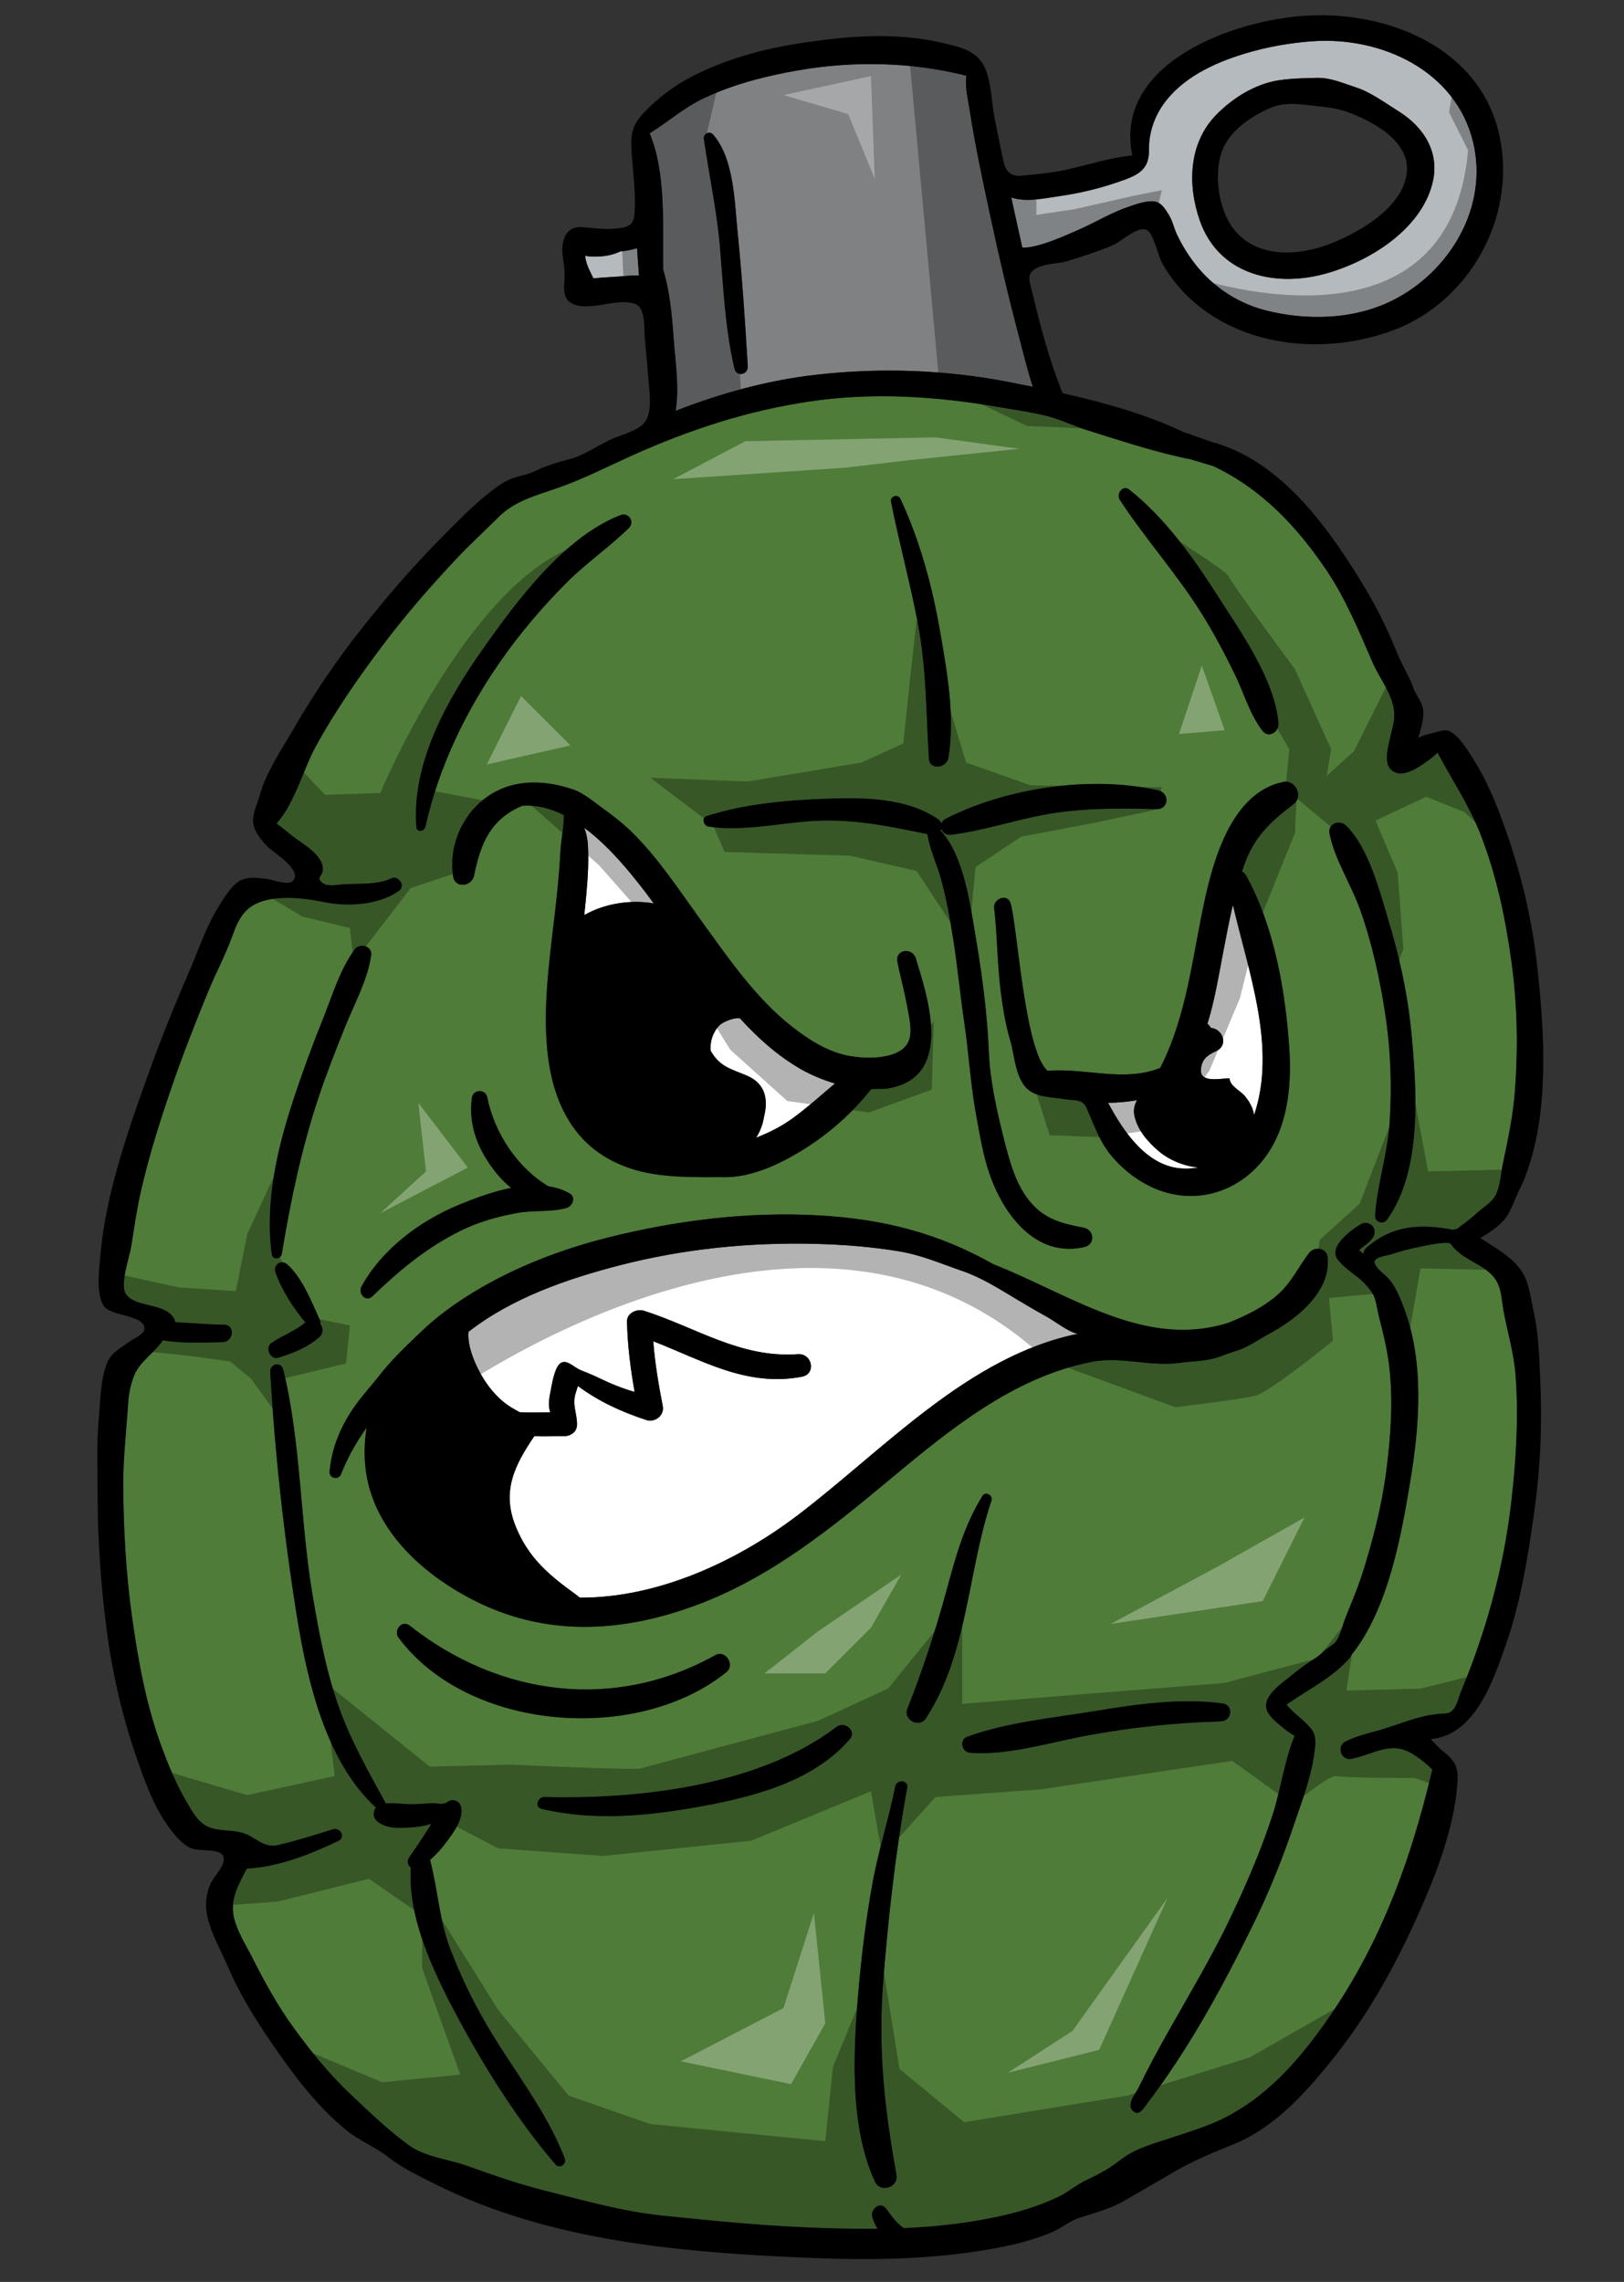
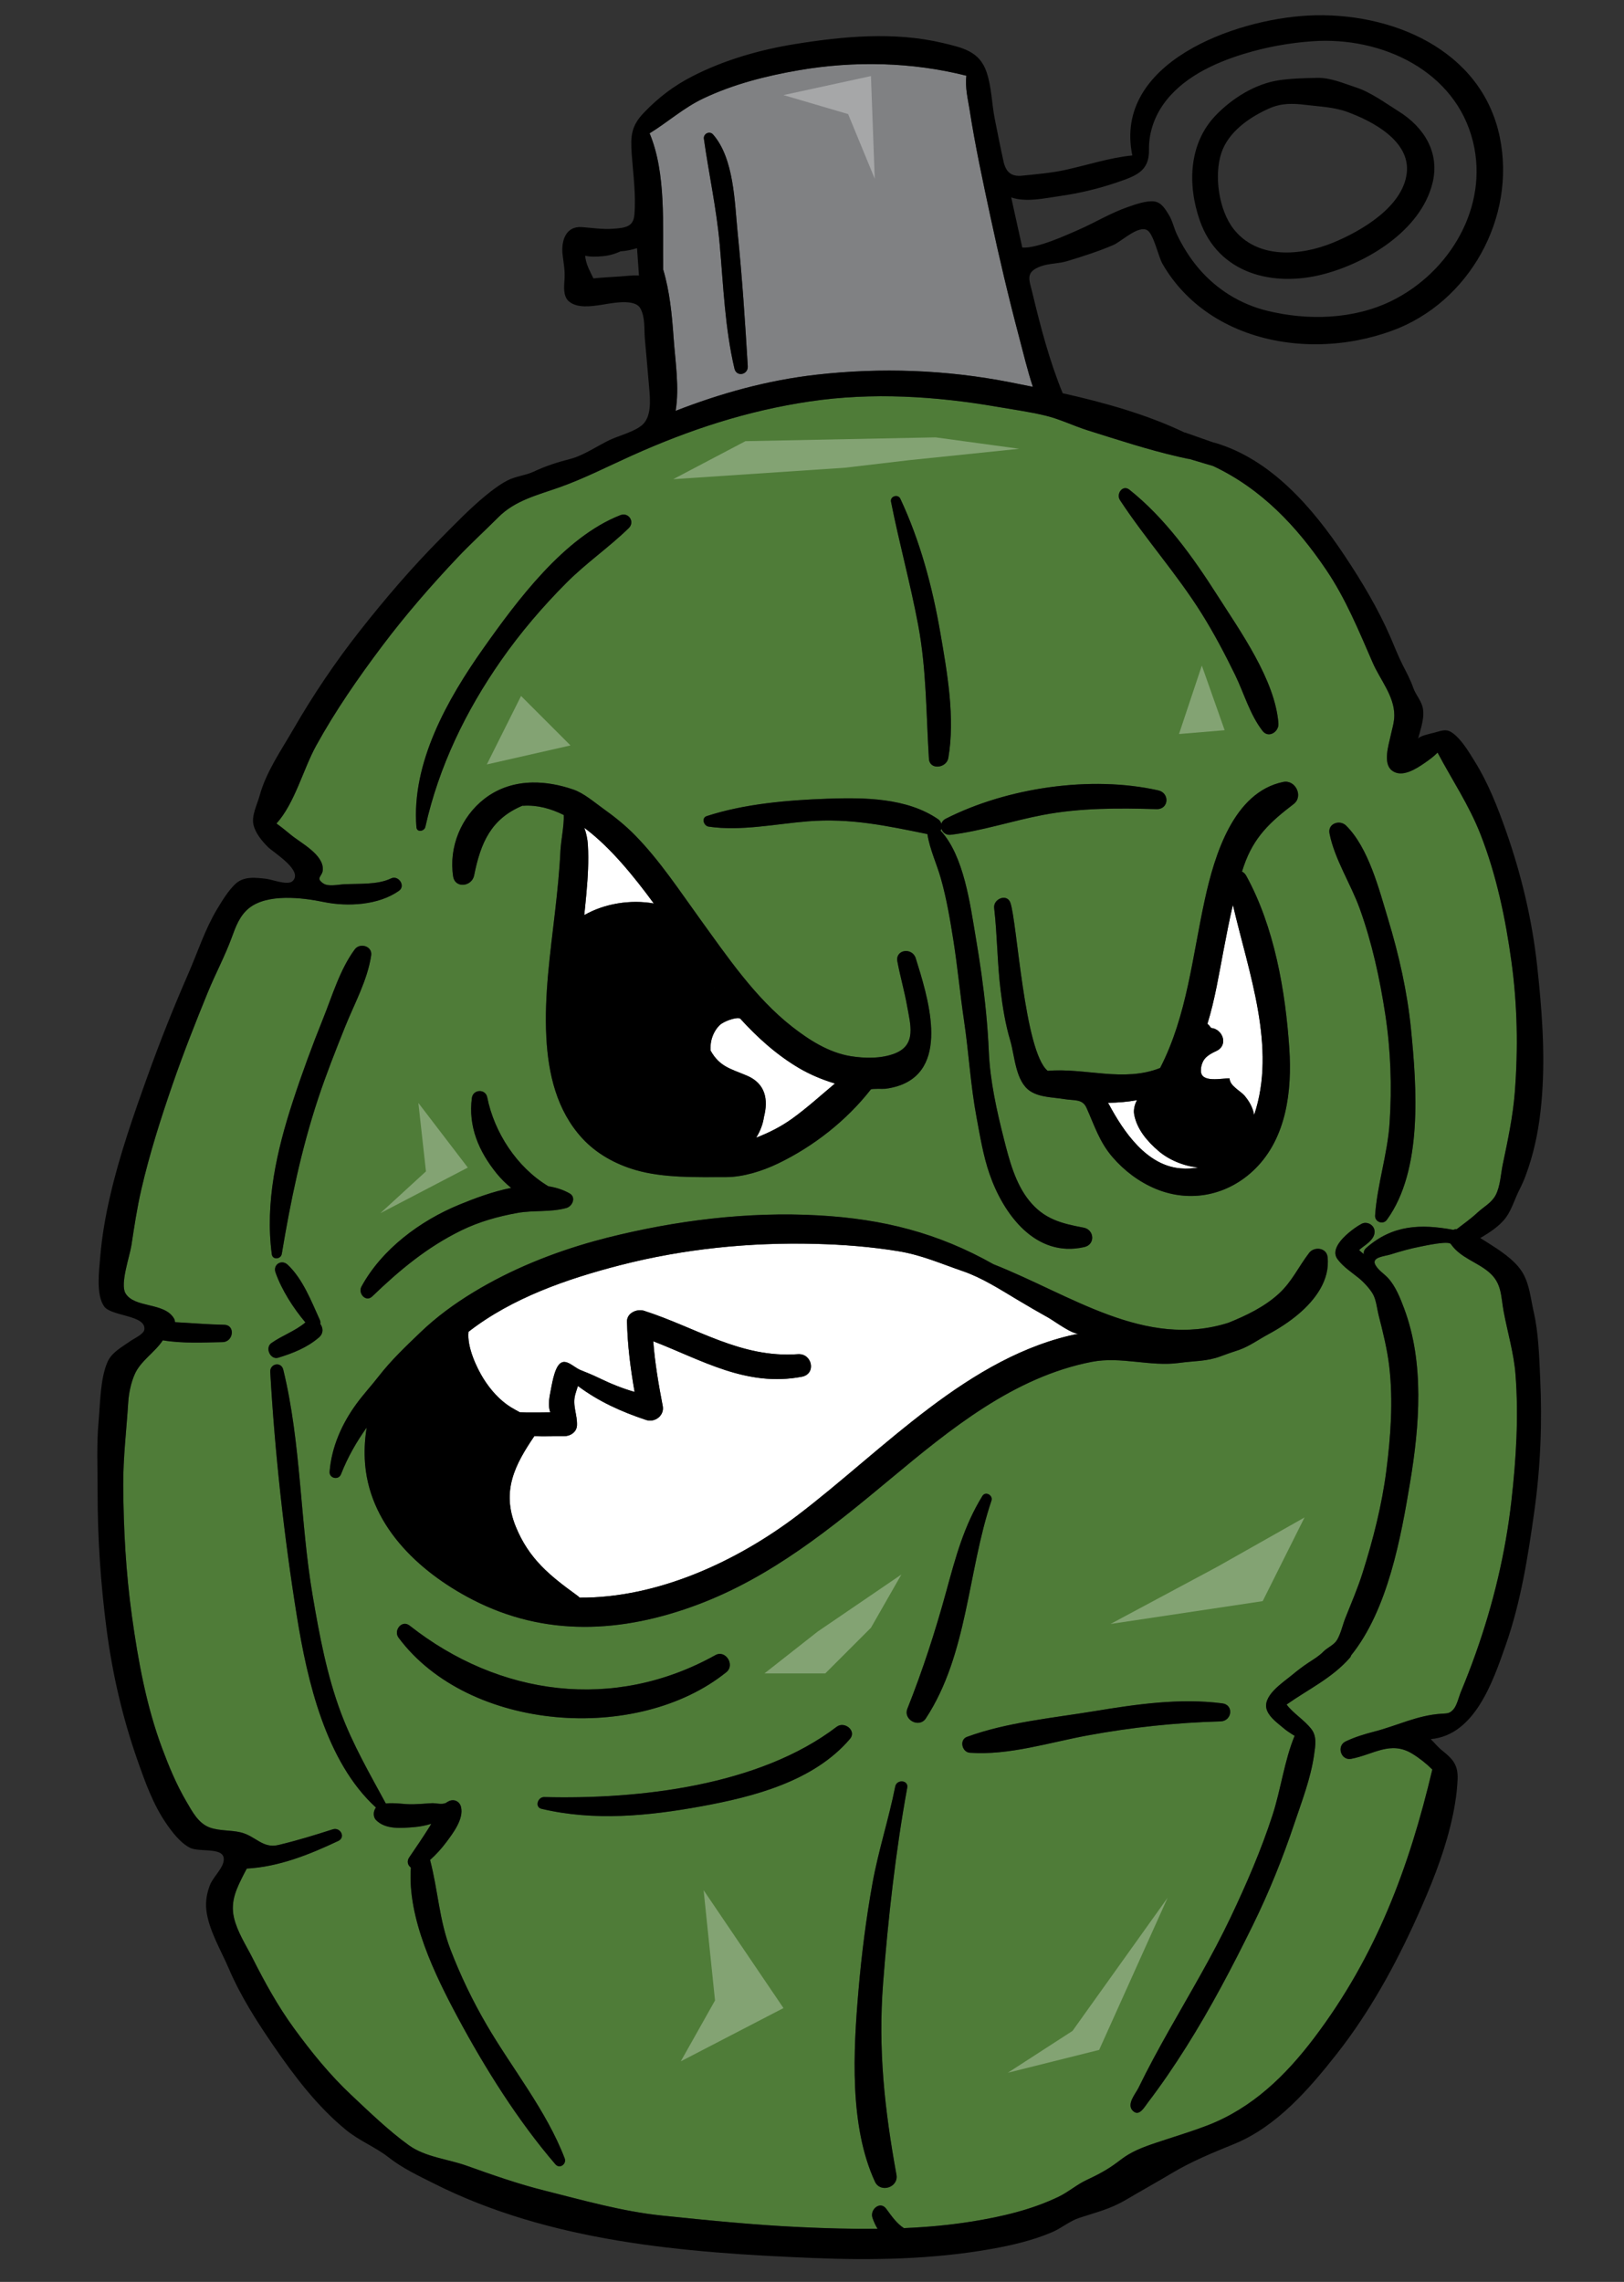
<svg xmlns="http://www.w3.org/2000/svg" version="1.1" id="Layer_1" x="0px" y="0px" width="142.334px" height="200px" viewBox="0 0 142.334 200" style="enable-background:new 0 0 142.334 200;" xml:space="preserve">
  <rect x="0" y="0" width="142.334" height="200" fill="#333333" stroke="none" />
  <path id="color3" style="fill:#808183;" d="M58.127,23.628c0.574,1.931,0.767,3.95,0.91,5.968c0.143,2.035,0.523,4.383,0.177,6.414  c3.969-1.549,8.059-2.683,12.326-3.167c5.677-0.645,11.403-0.438,17.015,0.666c0.649,0.128,1.308,0.259,1.971,0.394  c-0.475-1.437-0.829-2.934-1.204-4.351c-0.924-3.49-1.753-7.006-2.509-10.536c-0.668-3.121-1.345-6.25-1.833-9.405  C84.851,8.787,84.56,7.613,84.7,6.636c-4.771-1.205-9.838-1.313-14.675-0.483c-2.875,0.494-5.736,1.22-8.383,2.475  c-1.727,0.818-3.129,2.089-4.708,3.056C58.409,15.205,58.062,19.771,58.127,23.628z M62.5,11.792  c1.84,2.106,1.884,5.956,2.148,8.579c0.395,3.905,0.657,7.816,0.889,11.731c0.044,0.749-0.988,0.963-1.166,0.206  c-0.841-3.579-0.967-7.239-1.293-10.892c-0.28-3.135-0.948-6.147-1.386-9.245C61.627,11.718,62.191,11.439,62.5,11.792z" />
-   <path id="color2" style="fill:#B5BABE;" d="M89.6,21.702c1.347,0.081,3.995-1.156,4.878-1.538c1.474-0.638,2.853-1.497,4.376-2.02  c0.644-0.222,1.636-0.584,2.322-0.486c0.622,0.089,0.959,0.675,1.28,1.195c0.305,0.497,0.443,1.169,0.698,1.703  c0.504,1.057,1.131,2.058,1.889,2.952c1.558,1.839,3.645,3.144,5.987,3.724c3.56,0.881,7.605,0.779,10.944-0.864  c5.074-2.498,8.524-8.219,7.129-13.939c-1.519-6.229-8.012-9.235-14.05-8.814c-2.033,0.142-4.062,0.506-6.012,1.102  c-2.672,0.815-5.508,2.137-7.137,4.51c-0.783,1.141-1.229,2.522-1.202,3.911c0.037,1.894-1.177,2.291-2.812,2.852  c-1.614,0.552-3.282,0.947-4.97,1.19c-1.35,0.194-2.986,0.572-4.289,0.124c0.14,0.636,0.272,1.275,0.417,1.91  C89.235,20.035,89.418,20.867,89.6,21.702z M106.585,10.075c1.448-1.486,3.441-2.735,5.529-3.043  c1.104-0.162,2.209-0.181,3.318-0.207c1.176-0.029,2.314,0.48,3.414,0.837c1.3,0.422,2.579,1.374,3.735,2.096  c2.243,1.399,3.644,3.643,2.958,6.332c-1.052,4.131-5.715,6.943-9.569,7.948c-4.412,1.151-9.186-0.049-10.815-4.711  C104.062,16.203,104.175,12.549,106.585,10.075z M55.832,21.751c0.062,0.798,0.118,1.595,0.169,2.391  c-0.568-0.023-1.142,0.053-1.707,0.093c-0.743,0.053-1.521,0.083-2.284,0.168c-0.264-0.568-0.583-1.088-0.698-1.767  c-0.012-0.072-0.017-0.147-0.022-0.221c0.498,0.113,1.002,0.086,1.518,0.042c0.586-0.05,1.09-0.2,1.582-0.426  C54.874,21.995,55.356,21.902,55.832,21.751z" />
  <path id="color1" style="fill:#4F7C38;" d="M129.751,73.106c-1.005-2.562-2.495-4.764-3.755-7.146  c-0.326,0.339-0.729,0.63-1.11,0.895c-0.767,0.531-2.021,1.35-2.893,0.674c-0.802-0.622-0.291-2.212-0.12-3.008  c0.125-0.587,0.332-1.22,0.331-1.825c-0.002-1.708-1.239-3.112-1.889-4.605c-1.211-2.779-2.363-5.606-4.068-8.131  c-2.6-3.849-5.696-7.123-9.915-9.114l-2.107-0.628c-0.026-0.004-0.044,0.004-0.072-0.001c-0.283-0.059-0.565-0.12-0.847-0.185  c-2.693-0.617-5.32-1.483-7.954-2.309c-1.257-0.395-2.448-0.991-3.714-1.296c-1.39-0.335-2.809-0.528-4.216-0.772  c-5.427-0.938-10.98-1.284-16.451-0.472c-5.492,0.815-10.52,2.468-15.572,4.736c-2.111,0.948-4.212,2.032-6.396,2.802  c-1.891,0.668-3.853,1.136-5.308,2.595c-1.185,1.188-2.427,2.319-3.581,3.538c-2.337,2.472-4.574,5.049-6.621,7.768  c-2.099,2.79-4.102,5.679-5.788,8.74c-1.125,2.041-1.868,5.04-3.472,6.814c0.436,0.311,0.848,0.648,1.263,0.991  c0.866,0.717,2.884,1.731,2.798,3.074c-0.038,0.592-0.679,0.687,0.042,1.187c0.428,0.297,1.268,0.106,1.747,0.077  c1.295-0.079,2.992,0.067,4.187-0.515c0.65-0.316,1.31,0.65,0.699,1.083c-1.794,1.272-4.532,1.411-6.597,0.981  c-1.878-0.39-4.962-0.76-6.571,0.559c-0.79,0.647-1.14,1.596-1.479,2.527c-0.601,1.649-1.439,3.198-2.103,4.822  c-1.088,2.66-2.144,5.337-3.084,8.054c-1.049,3.033-2.024,6.103-2.748,9.232c-0.375,1.621-0.62,3.267-0.871,4.911  c-0.147,0.963-1.006,3.366-0.518,4.189c0.784,1.321,3.4,0.768,4.247,2.2c0.065,0.109,0.088,0.221,0.095,0.333  c1.439,0.076,2.885,0.201,4.313,0.229c0.995,0.019,0.821,1.501-0.144,1.519c-1.682,0.029-3.521,0.132-5.238-0.16  c-0.692,1.06-1.934,1.79-2.456,2.961c-0.33,0.737-0.526,1.669-0.576,2.468c-0.152,2.433-0.453,4.871-0.438,7.314  c0.024,3.815,0.235,7.64,0.76,11.421c0.544,3.912,1.262,7.881,2.65,11.593c0.599,1.604,1.26,3.198,2.129,4.674  c0.509,0.864,1.042,1.932,2.092,2.29c0.863,0.292,1.787,0.197,2.664,0.408c1.308,0.314,1.916,1.436,3.301,1.107  c1.602-0.379,3.199-0.87,4.766-1.373c0.669-0.214,1.159,0.697,0.483,1.018c-2.526,1.192-5.193,2.265-8.014,2.422  c-0.076,0.141-0.152,0.279-0.221,0.413c-0.651,1.277-1.246,2.427-0.903,3.893c0.291,1.245,1.051,2.399,1.604,3.493  c1.089,2.158,2.25,4.272,3.678,6.227c1.5,2.056,3.118,4.053,4.977,5.799c1.571,1.477,3.314,3.162,5.055,4.416  c1.469,1.059,3.42,1.208,5.086,1.804c2.251,0.805,4.511,1.599,6.831,2.18c3.356,0.841,6.798,1.824,10.232,2.182  c4.06,0.42,8.123,0.831,12.201,1.019c2.236,0.104,4.49,0.171,6.742,0.146c-0.183-0.305-0.336-0.632-0.45-0.977  c-0.234-0.715,0.678-1.502,1.209-0.779c0.489,0.666,0.917,1.287,1.551,1.697c2.011-0.087,4.015-0.265,5.998-0.586  c2.593-0.421,5.208-1.026,7.584-2.178c0.841-0.408,1.567-1.049,2.397-1.438c0.963-0.452,1.846-0.906,2.7-1.553  c0.301-0.229,0.657-0.498,1.011-0.707c0.953-0.569,2.166-0.939,3.218-1.286c1.239-0.41,2.489-0.79,3.707-1.261  c3.921-1.519,6.838-4.356,9.352-7.68c5.416-7.16,8.312-14.916,10.344-23.506c-0.524-0.522-1.145-1.015-1.768-1.393  c-1.905-1.156-3.375,0.082-5.342,0.455c-0.904,0.173-1.31-1.136-0.487-1.525c0.813-0.387,1.657-0.643,2.527-0.866  c1.997-0.517,3.752-1.423,5.84-1.559c0.548-0.037,0.729,0.003,1.073-0.376c0.315-0.347,0.483-1.118,0.664-1.553  c0.455-1.092,0.882-2.194,1.278-3.31c1.548-4.342,2.632-8.847,3.148-13.429c0.413-3.655,0.643-7.382,0.359-11.059  c-0.145-1.87-0.691-3.676-1.037-5.513c-0.256-1.363-0.148-2.478-1.271-3.446c-1.071-0.924-2.511-1.263-3.361-2.483  c-0.218-0.313-2.321,0.159-2.671,0.225c-0.89,0.172-1.763,0.421-2.627,0.692c-0.508,0.159-1.687,0.227-1.318,0.906  c0.247,0.459,0.739,0.762,1.089,1.132c0.679,0.72,1.101,1.799,1.443,2.717c1.777,4.775,1.336,10.253,0.52,15.179  c-0.807,4.852-1.944,11.185-5.174,15.201c-0.019,0.071-0.049,0.141-0.102,0.202c-1.579,1.804-3.645,2.759-5.555,4.107  c0.583,0.78,1.536,1.332,2.168,2.146c0.496,0.637,0.366,1.419,0.232,2.328c-0.301,2.039-1.054,3.979-1.708,5.923  c-1.027,3.066-2.234,6.062-3.661,8.964c-1.785,3.629-3.665,7.219-5.823,10.643c-1.05,1.667-2.161,3.305-3.357,4.871  c-0.334,0.439-0.774,1.274-1.326,0.733c-0.586-0.572,0.246-1.504,0.489-2.003c0.836-1.719,1.75-3.396,2.687-5.06  c1.844-3.274,3.785-6.501,5.397-9.899c1.383-2.914,2.674-5.889,3.671-8.962c0.725-2.229,1.038-4.771,1.938-6.952  c-0.042-0.02-0.086-0.034-0.128-0.064c-0.279-0.181-0.573-0.365-0.824-0.58c-0.516-0.439-1.196-0.912-1.462-1.548  c-0.522-1.258,1.377-2.457,2.169-3.116c0.464-0.386,0.943-0.754,1.448-1.089c0.492-0.324,0.914-0.568,1.32-0.977  c0.372-0.376,0.928-0.567,1.203-1.038c0.325-0.554,0.478-1.296,0.716-1.898c0.521-1.313,1.085-2.612,1.51-3.96  c0.928-2.933,1.692-5.92,2.085-8.977c0.382-2.998,0.606-6.08,0.257-9.095c-0.177-1.52-0.548-3.005-0.927-4.486  c-0.152-0.601-0.213-1.376-0.522-1.903c-0.279-0.478-0.811-1.043-1.222-1.377c-0.668-0.541-1.355-0.972-1.871-1.664  c-0.593-0.801,0.377-1.791,0.961-2.287c0.354-0.299,0.748-0.59,1.158-0.809c0.314-0.168,0.729-0.059,0.954,0.205  c0.248,0.292,0.226,0.662,0.045,0.978c-0.194,0.333-0.531,0.583-0.839,0.81c-0.13,0.098-0.265,0.198-0.384,0.312  c0.135,0.134,0.277,0.237,0.415,0.353c-0.029-0.18,0.023-0.375,0.214-0.543c2.306-2.031,4.78-2.112,7.621-1.587  c0.096-0.04,0.2-0.063,0.309-0.057c0.603-0.469,1.24-0.912,1.797-1.435c0.533-0.502,1.24-0.852,1.609-1.54  c0.413-0.769,0.452-1.869,0.632-2.727c0.438-2.082,0.886-4.17,1.051-6.297c0.298-3.81,0.229-7.649-0.292-11.438  C131.952,80.497,131.155,76.686,129.751,73.106z M113.383,70.472c-2.056,1.572-3.482,2.878-4.363,5.414  c-0.059,0.168-0.111,0.337-0.167,0.505c0.146,0.074,0.274,0.189,0.367,0.356c2.47,4.482,3.447,10.12,3.782,15.167  c0.243,3.678-0.24,7.802-2.995,10.53c-2.345,2.323-5.671,3.025-8.727,1.75c-1.456-0.607-2.748-1.588-3.776-2.779  c-1.153-1.337-1.581-2.766-2.28-4.325c-0.357-0.796-1.085-0.612-1.948-0.758c-0.958-0.162-2.137-0.142-2.978-0.693  c-1.306-0.856-1.356-3.107-1.756-4.444c-0.43-1.44-0.668-2.936-0.849-4.425c-0.291-2.39-0.286-4.802-0.56-7.189  c-0.091-0.798,1.129-1.298,1.423-0.454c0.592,1.688,1.217,13.039,3.268,14.728c3.268-0.285,6.654,1.025,9.856-0.25  c2.373-4.61,2.827-9.827,3.934-14.841c0.826-3.74,2.471-9.334,6.861-10.228C113.535,68.32,114.263,69.798,113.383,70.472z   M98.989,42.923c3.119,2.481,5.562,5.896,7.691,9.235c2.013,3.158,5.076,7.433,5.366,11.25c0.056,0.727-0.863,1.335-1.391,0.654  c-1.12-1.451-1.613-3.281-2.413-4.924c-0.895-1.831-1.846-3.638-2.928-5.367c-2.175-3.477-4.912-6.52-7.155-9.937  C97.804,43.291,98.39,42.446,98.989,42.923z M78.91,43.713c1.731,3.691,2.806,7.707,3.5,11.72c0.606,3.5,1.313,7.456,0.705,11.001  c-0.152,0.892-1.635,1.092-1.7,0.068c-0.249-3.938-0.206-7.774-0.936-11.684c-0.68-3.642-1.669-7.21-2.387-10.843  C77.997,43.491,78.703,43.272,78.91,43.713z M61.939,71.529c3.295-1.078,7.111-1.401,10.563-1.524  c3.212-0.115,6.984-0.092,9.729,1.804c0.142,0.099,0.229,0.24,0.272,0.395c0.052-0.174,0.168-0.334,0.375-0.44  c5.393-2.739,12.746-3.815,18.639-2.49c1.018,0.229,0.935,1.674-0.155,1.643c-3.317-0.097-6.65-0.114-9.926,0.505  c-2.71,0.513-5.373,1.407-8.11,1.743c-0.42,0.051-0.723-0.212-0.822-0.532c-0.014,0.061-0.035,0.118-0.062,0.173  c2.048,2.203,2.592,6.508,3.066,9.281c0.378,2.212,0.698,4.434,0.914,6.667c0.11,1.14,0.193,2.283,0.243,3.428  c0.111,2.563,0.691,5.155,1.322,7.645c0.465,1.836,0.998,3.9,2.216,5.405c1.308,1.617,2.798,1.997,4.769,2.366  c0.944,0.177,1.043,1.476,0.067,1.7c-4.264,0.981-7.094-2.865-8.317-6.416c-0.555-1.612-0.821-3.286-1.135-4.957  c-0.523-2.78-0.676-5.643-1.095-8.465c-0.348-2.338-0.563-4.695-0.932-7.03c-0.289-1.827-0.597-3.671-1.104-5.452  c-0.365-1.286-0.973-2.553-1.174-3.874c-3.568-0.727-6.747-1.419-10.476-1.119c-2.833,0.227-5.872,0.883-8.705,0.463  C61.677,72.384,61.449,71.69,61.939,71.529z M55.672,73.219c2.178,2.227,3.887,4.846,5.707,7.359c2.386,3.293,4.8,6.863,8.033,9.396  c1.499,1.175,3.226,2.281,5.143,2.593c1.229,0.2,2.72,0.229,3.906-0.251c1.884-0.764,1.327-2.535,1.039-4.158  c-0.233-1.308-0.605-2.585-0.849-3.889c-0.199-1.065,1.305-1.257,1.608-0.284c1.003,3.222,3.05,9.493-1.343,11.126  c-0.423,0.158-0.868,0.256-1.315,0.314c-0.175,0.024-1.207-0.032-1.28,0.062c-2.124,2.722-5.027,4.998-8.135,6.49  c-1.368,0.656-3.044,1.191-4.58,1.191c-2.536,0-5.459,0.091-7.91-0.625c-1.764-0.516-3.42-1.425-4.671-2.786  c-2.232-2.428-2.977-5.639-3.143-8.853c-0.19-3.685,0.347-7.352,0.765-11.003c0.204-1.779,0.388-3.559,0.473-5.348  c0.042-0.86,0.331-2.228,0.291-3.122c-1.122-0.562-2.316-0.893-3.544-0.813c-0.024,0.001-0.044-0.007-0.068-0.008  c-2.754,1.15-3.672,3.237-4.245,6.119c-0.193,0.974-1.671,1.178-1.84,0.073c-0.391-2.562,0.705-5.22,2.752-6.8  c1.265-0.976,2.719-1.393,4.206-1.418c1.195-0.02,2.412,0.213,3.57,0.612c0.923,0.317,1.792,1.074,2.582,1.639  C53.843,71.567,54.793,72.32,55.672,73.219z M42.374,56.809c2.946-4.167,7.071-9.735,11.995-11.657  c0.73-0.285,1.298,0.591,0.735,1.139c-1.73,1.684-3.728,3.054-5.438,4.769c-2.101,2.108-4.048,4.383-5.753,6.826  c-3.095,4.437-5.445,9.287-6.632,14.583c-0.088,0.396-0.745,0.518-0.784,0.032C36.05,66.862,39.218,61.273,42.374,56.809z   M40.248,105.586c1.313-0.54,2.92-1.148,4.549-1.471c-0.465-0.381-0.895-0.804-1.271-1.268c-1.559-1.93-2.502-4.107-2.168-6.621  c0.101-0.759,1.193-0.816,1.345-0.054c0.61,3.074,2.597,6.146,5.361,7.801c0.657,0.102,1.286,0.298,1.861,0.625  c0.595,0.339,0.244,1.131-0.283,1.278c-1.397,0.389-2.874,0.175-4.305,0.435c-1.689,0.305-3.343,0.768-4.893,1.524  c-3.002,1.466-5.427,3.487-7.815,5.788c-0.57,0.548-1.272-0.268-0.946-0.863C33.472,109.48,36.828,106.992,40.248,105.586z   M25.67,96.515c0.798-2.442,1.684-4.851,2.644-7.234c0.814-2.024,1.476-4.31,2.779-6.074c0.45-0.608,1.558-0.287,1.437,0.529  c-0.323,2.178-1.468,4.226-2.285,6.26c-0.836,2.083-1.662,4.174-2.368,6.306c-1.474,4.453-2.413,8.977-3.181,13.597  c-0.078,0.47-0.805,0.554-0.875,0.034C23.217,105.396,24.261,100.828,25.67,96.515z M23.783,117.716  c0.957-0.674,2.087-1.051,2.985-1.81c-1.076-1.274-2.078-2.846-2.619-4.375c-0.248-0.698,0.528-1.184,1.062-0.684  c1.328,1.243,2.081,3.212,2.825,4.85c0.054,0.121,0.057,0.234,0.036,0.338c0.25,0.338,0.296,0.826-0.112,1.181  c-1.029,0.894-2.288,1.39-3.575,1.783C23.691,119.209,23.205,118.124,23.783,117.716z M48.677,189.692  c-3.276-3.81-6.162-8.411-8.541-12.842c-2.01-3.743-4.451-8.735-4.124-13.164c-0.259-0.189-0.388-0.539-0.146-0.893  c0.608-0.889,1.222-1.794,1.796-2.71c0.047-0.074,0.092-0.154,0.137-0.234c-0.488,0.145-0.989,0.25-1.497,0.29  c-1.106,0.086-2.51,0.234-3.342-0.616c-0.28-0.284-0.255-0.791-0.01-1.1c-4.398-4.002-6.024-11.14-6.925-16.733  c-1.132-7.032-1.935-14.333-2.34-21.443c-0.042-0.735,0.96-0.941,1.141-0.201c1.57,6.415,1.466,13.284,2.576,19.798  c0.588,3.455,1.239,6.954,2.469,10.248c1.055,2.822,2.519,5.345,3.944,7.977c0.777-0.098,1.63,0.093,2.406,0.067  c0.528-0.018,1.055-0.052,1.581-0.093c0.389-0.03,0.846,0.143,1.204,0c0.018-0.006,0.033-0.004,0.051-0.009  c0.1-0.073,0.207-0.137,0.324-0.187c0.454-0.188,0.912,0.059,1.025,0.53c0.251,1.039-0.691,2.285-1.289,3.082  c-0.442,0.59-0.906,1.097-1.427,1.562c0.002,0.006,0.005,0.01,0.007,0.016c0.688,2.614,0.792,5.24,1.778,7.814  c0.877,2.287,1.937,4.491,3.171,6.608c2.25,3.862,5.241,7.522,6.842,11.707C49.682,189.671,49.053,190.13,48.677,189.692z   M35.9,142.475c7.847,6.181,17.908,7.542,26.798,2.591c0.896-0.5,1.744,0.862,0.964,1.492c-7.77,6.271-22.578,5.23-28.731-3.021  C34.46,142.905,35.222,141.94,35.9,142.475z M74.493,152.412c-3.166,3.706-8.406,5.061-13.039,5.907  c-4.647,0.847-9.369,1.308-13.993,0.217c-0.62-0.146-0.333-1.045,0.235-1.031c8.293,0.211,18.842-0.974,25.63-6.157  C74.011,150.825,75.106,151.693,74.493,152.412z M77.398,173.805c-0.451,5.844,0.132,11.089,1.17,16.803  c0.202,1.11-1.414,1.633-1.888,0.602c-2.258-4.909-1.891-11.485-1.442-16.732c0.27-3.155,0.667-6.307,1.23-9.424  c0.518-2.867,1.427-5.623,1.992-8.47c0.131-0.659,1.177-0.576,1.054,0.1C78.497,162.252,77.835,168.156,77.398,173.805z   M79.526,149.765c1.344-3.379,2.445-6.773,3.406-10.281c0.825-3.012,1.547-5.74,3.17-8.37c0.277-0.446,0.949-0.055,0.791,0.416  c-2.083,6.175-2.073,13.48-5.75,19.082C80.569,151.487,79.139,150.736,79.526,149.765z M106.979,150.873  c-3.945,0.109-7.798,0.519-11.68,1.235c-3.328,0.613-6.897,1.761-10.3,1.513c-0.691-0.051-0.942-1.139-0.246-1.392  c3.475-1.275,7.49-1.648,11.135-2.248c3.696-0.608,7.498-1.169,11.24-0.688C108.165,149.429,107.975,150.844,106.979,150.873z   M113.811,115.169c-0.817,0.692-1.726,1.278-2.669,1.787c-0.818,0.44-1.636,1.033-2.518,1.349c-0.054,0.019-0.106,0.038-0.16,0.054  c-0.501,0.159-0.985,0.333-1.49,0.521c-1.202,0.448-2.338,0.396-3.572,0.568c-2.574,0.363-5.143-0.586-7.705-0.089  c-6.821,1.32-12.404,5.893-17.609,10.226c-5.231,4.355-10.479,8.63-16.941,11.055c-6.607,2.48-13.362,2.862-19.756-0.451  c-4.776-2.473-9.167-6.642-9.42-12.31c-0.042-0.957,0.021-1.875,0.169-2.759c-0.89,1.247-1.663,2.589-2.252,4.093  c-0.214,0.548-1.046,0.361-0.999-0.229c0.175-2.176,1.076-4.197,2.353-5.945c0.607-0.834,1.315-1.595,1.942-2.403  c1.107-1.427,2.375-2.625,3.664-3.862c1.409-1.354,2.998-2.515,4.667-3.525c3.283-1.991,6.898-3.447,10.592-4.474  c0.366-0.103,0.731-0.2,1.099-0.292c6.007-1.513,12.321-2.309,18.52-1.961c5.69,0.318,10.494,1.545,15.347,4.284  c6.827,2.697,13.28,7.44,20.587,5.132c1.565-0.633,3.142-1.387,4.4-2.531c1.178-1.071,1.736-2.367,2.681-3.598  c0.444-0.578,1.524-0.462,1.616,0.359C116.584,112.192,115.274,113.928,113.811,115.169z M121.554,106.908  c-0.339,0.468-1.075,0.189-1.036-0.381c0.188-2.735,1.097-5.376,1.274-8.133c0.206-3.161,0.099-6.335-0.378-9.468  c-0.479-3.143-1.16-6.277-2.237-9.273c-0.783-2.177-2.216-4.356-2.654-6.607c-0.169-0.87,0.899-1.235,1.456-0.683  c1.968,1.943,2.891,5.596,3.676,8.185c0.953,3.147,1.688,6.381,2.012,9.659C124.168,95.265,124.718,102.552,121.554,106.908z" />
  <path id="fill" style="fill:#FFFFFF;" d="M62.273,92.07c-0.01-0.182-0.003-0.384,0.023-0.61c0.07-0.583,0.354-1.198,0.778-1.608  c0.344-0.334,1.371-0.695,1.715-0.605c0.022,0.006,0.042,0.002,0.064,0.005c1.54,1.696,3.247,3.233,5.227,4.391  c0.85,0.497,1.933,0.976,3.1,1.322c-1.243,1.04-2.445,2.139-3.761,3.086c-1.016,0.729-2.069,1.244-3.146,1.663  c0.35-0.558,0.587-1.169,0.681-1.805c0.398-1.553,0.133-2.95-1.503-3.639C64.03,93.67,63.069,93.496,62.273,92.07z M51.525,74.057  c0.083,1.409-0.003,2.814-0.127,4.219c-0.058,0.645-0.123,1.288-0.19,1.931c1.761-1.017,4.064-1.384,6.096-1.021  c-0.895-1.219-1.822-2.413-2.821-3.543c-0.901-1.019-2.014-2.153-3.266-3.086C51.37,73,51.491,73.472,51.525,74.057z   M107.226,83.343c-0.392,2.044-0.749,4.283-1.402,6.388c0.081,0.068,0.156,0.141,0.215,0.221c0.034,0.047,0.067,0.095,0.1,0.144  c1.014,0.077,1.576,1.513,0.446,2.031c-0.516,0.236-1.018,0.526-1.204,1.031c-0.087,0.237-0.13,0.39-0.128,0.692  c0,1.106,1.868,0.634,2.516,0.667c-0.005,0.655,0.946,1.081,1.327,1.538c0.416,0.501,0.712,1.037,0.822,1.665  c1.99-5.902-0.48-12.459-1.863-18.417C107.743,80.641,107.485,81.992,107.226,83.343z M99.403,97.667  c-0.07-0.39,0.039-0.874,0.25-1.242c-0.829,0.15-1.687,0.223-2.554,0.231c0.035,0.044,0.068,0.09,0.096,0.142  c1.288,2.395,3.299,5.371,6.294,5.607c0.521,0.041,1.034,0.012,1.531-0.079c-1.259-0.113-2.578-0.67-3.483-1.447  C100.557,100.037,99.638,98.976,99.403,97.667z M91.858,115.476c0.503,0.278,2.155,1.518,2.701,1.409  c-9.657,1.915-17.121,10.206-24.669,15.936c-5.344,4.055-12.288,7.253-19.092,7.206c-0.057-0.063-0.121-0.123-0.197-0.178  c-2.404-1.741-4.24-3.205-5.399-6.051c-1.269-3.119-0.083-5.407,1.627-7.923c0.93,0.036,1.854-0.01,2.587,0.002  c0.55,0.01,1.129-0.346,1.153-0.953c0.037-0.956-0.419-1.746-0.151-2.705c0.072-0.258,0.156-0.503,0.234-0.742  c1.813,1.354,3.755,2.236,5.967,2.976c0.774,0.259,1.627-0.381,1.465-1.223c-0.363-1.881-0.687-3.768-0.83-5.674  c4.291,1.663,8.175,4.031,13.019,3.111c1.296-0.245,0.917-2.069-0.349-1.977c-5.015,0.362-8.889-2.334-13.47-3.803  c-0.62-0.199-1.52,0.185-1.502,0.943c0.048,2.082,0.308,4.127,0.666,6.166c-1.097-0.308-2.152-0.747-3.176-1.245  c-0.512-0.248-1.044-0.463-1.567-0.672c-0.581-0.23-1.275-1.052-1.814-0.551c-0.504,0.468-0.701,1.891-0.833,2.54  c-0.089,0.437-0.152,0.885-0.094,1.332c0.017,0.129,0.052,0.259,0.093,0.39c-0.677,0.01-1.353,0.016-2.03,0.012  c-0.211-0.001-0.418-0.008-0.624-0.016c-0.27-0.148-0.545-0.29-0.808-0.454c-0.973-0.608-1.773-1.515-2.38-2.48  c-0.594-0.943-1.472-2.791-1.321-4.128c3.826-2.979,8.672-4.646,13.299-5.838c5.579-1.435,11.375-2.015,17.126-1.865  c2.435,0.061,4.872,0.253,7.276,0.648c2.02,0.332,3.688,1.082,5.603,1.737c1.683,0.576,3.274,1.6,4.792,2.508  C90.051,114.447,90.949,114.973,91.858,115.476z" />
  <path id="outline" d="M131.997,106.696c0.504-0.695,0.779-1.663,1.178-2.435c0.424-0.817,0.731-1.713,0.996-2.593  c0.555-1.855,0.843-3.785,0.982-5.713c0.273-3.766-0.021-7.548-0.429-11.293c-0.44-4.037-1.386-8.005-2.733-11.833  c-0.737-2.093-1.555-4.187-2.729-6.078c-0.518-0.832-1.205-2.024-2.046-2.569c-0.501-0.325-0.913-0.123-1.511,0.033  c-0.261,0.068-1.357,0.294-1.423,0.549c0.226-0.886,0.651-1.979,0.373-2.888c-0.178-0.577-0.588-1.011-0.791-1.592  c-0.24-0.691-0.586-1.333-0.918-1.983c-0.416-0.819-0.709-1.6-1.075-2.443c-1.103-2.536-2.531-4.921-4.064-7.218  c-2.761-4.137-6.415-8.401-11.358-9.84c-0.025-0.007-0.045-0.001-0.069-0.007l-2.53-0.891l-0.008,0.017  c-3.3-1.585-7.024-2.629-10.704-3.455c-1.157-2.832-1.934-5.788-2.645-8.756c-0.281-1.171-0.669-1.843,0.682-2.352  c0.744-0.28,1.604-0.241,2.34-0.464c1.37-0.417,2.739-0.851,4.057-1.415c0.703-0.3,2.211-1.778,2.989-1.293  c0.551,0.344,0.963,2.309,1.32,2.932c1.068,1.871,2.603,3.441,4.42,4.592c3.722,2.358,8.406,2.934,12.685,2.112  c1.025-0.197,2.036-0.475,3.016-0.833c6.79-2.482,10.895-9.931,9.445-16.969c-1.593-7.73-9.61-11.023-16.789-10.655  c-6.483,0.332-17.103,4.158-15.416,12.26c-2.02,0.204-3.934,0.846-5.918,1.279c-1.18,0.257-2.553,0.372-3.737,0.495  c-0.972,0.102-1.432-0.332-1.636-1.252c-0.27-1.22-0.51-2.449-0.756-3.674c-0.279-1.38-0.274-2.814-0.73-4.159  c-0.615-1.812-2.07-2.124-3.816-2.541c-4.254-1.016-8.753-0.593-13.023,0.1c-3.063,0.497-6.144,1.385-8.912,2.799  c-1.655,0.845-2.982,1.857-4.261,3.186c-1.151,1.198-1.198,2.063-1.082,3.71c0.125,1.746,0.376,3.496,0.23,5.249  c-0.089,1.073-0.797,1.159-1.892,1.236c-0.9,0.064-1.804-0.078-2.7-0.147c-1.456-0.111-1.843,1.249-1.698,2.452  c0.093,0.772,0.215,1.318,0.166,2.11c-0.038,0.614-0.148,1.493,0.383,1.947c0.731,0.623,1.957,0.437,2.823,0.307  c0.852-0.127,2.946-0.6,3.444,0.312c0.439,0.803,0.312,1.799,0.392,2.675c0.135,1.457,0.255,2.905,0.383,4.357  c0.086,0.977,0.21,2.46-0.618,3.185c-0.688,0.601-2.058,0.932-2.891,1.333c-1.063,0.512-2.255,1.339-3.383,1.633  c-1.175,0.306-2.113,0.598-3.235,1.122c-0.747,0.348-1.587,0.394-2.336,0.791c-0.679,0.361-1.296,0.83-1.888,1.317  c-1.382,1.138-2.625,2.433-3.886,3.703c-2.535,2.552-4.886,5.296-7.11,8.121c-2.165,2.749-4.12,5.654-5.867,8.684  c-1.076,1.864-2.361,3.692-2.937,5.792c-0.217,0.789-0.721,1.733-0.536,2.538c0.169,0.74,0.755,1.444,1.282,1.967  c0.472,0.469,3.131,2.068,2.14,2.98c-0.43,0.396-1.788-0.15-2.333-0.211c-0.969-0.109-1.956-0.229-2.69,0.469  c-0.611,0.58-1.167,1.489-1.6,2.214c-1.057,1.769-1.685,3.746-2.507,5.626c-1.277,2.924-2.459,5.888-3.539,8.891  c-1.242,3.453-2.46,6.926-3.294,10.505c-0.418,1.792-0.742,3.612-0.891,5.447c-0.095,1.174-0.388,3.292,0.342,4.328  c0.626,0.886,3.701,0.745,3.525,2.036c-0.056,0.409-0.916,0.78-1.26,1.027c-0.718,0.515-1.599,0.961-1.972,1.818  c-0.637,1.464-0.63,3.594-0.778,5.208c-0.186,2.035-0.083,4.08-0.086,6.12c-0.008,4.036,0.264,8.076,0.786,12.078  c0.509,3.904,1.398,7.758,2.703,11.474c0.672,1.916,1.37,3.882,2.53,5.566c0.513,0.745,1.23,1.686,2.053,2.113  c0.921,0.476,3.332-0.177,2.946,1.298c-0.171,0.658-0.915,1.318-1.176,1.993c-0.266,0.685-0.393,1.414-0.315,2.147  c0.187,1.752,1.292,3.563,1.978,5.172c1.023,2.398,2.457,4.637,3.929,6.779c1.83,2.663,3.836,5.31,6.354,7.365  c1.163,0.948,2.558,1.484,3.705,2.382c1.238,0.969,2.556,1.581,3.955,2.286c10.201,5.144,21.962,6.078,33.194,6.541  c5.219,0.215,10.518,0.129,15.672-0.788c1.825-0.324,3.652-0.75,5.361-1.481c0.787-0.338,1.54-0.974,2.335-1.237  c1.517-0.502,2.723-0.77,4.132-1.601c1.331-0.784,2.685-1.534,4.011-2.327c1.745-1.042,3.582-1.793,5.45-2.553  c3.73-1.518,6.594-4.832,9.022-7.924c2.864-3.648,5.131-7.775,7.028-11.995c1.151-2.559,2.22-5.177,2.897-7.905  c0.335-1.352,0.584-2.74,0.645-4.134c0.058-1.268-0.414-1.785-1.353-2.534c-0.377-0.3-0.663-0.661-1.002-0.999  c3.878-0.333,5.473-5.108,6.563-8.211c1.334-3.788,1.96-7.783,2.516-11.747c0.545-3.875,0.7-7.788,0.514-11.696  c-0.093-1.943-0.139-3.91-0.572-5.814c-0.251-1.108-0.357-2.316-0.918-3.326c-0.044-0.08-0.092-0.157-0.144-0.234  c-0.678-1.022-1.941-1.833-2.934-2.461c-0.232-0.146-0.456-0.291-0.683-0.429C130.536,108.04,131.447,107.454,131.997,106.696z   M54.294,24.234c-0.743,0.053-1.521,0.083-2.284,0.168c-0.264-0.568-0.583-1.088-0.698-1.767c-0.012-0.072-0.017-0.147-0.022-0.221  c0.498,0.113,1.002,0.086,1.518,0.042c0.586-0.05,1.09-0.2,1.582-0.426c0.484-0.037,0.967-0.129,1.442-0.28  c0.062,0.798,0.118,1.595,0.169,2.391C55.433,24.118,54.859,24.195,54.294,24.234z M92.919,17.179  c1.688-0.243,3.356-0.638,4.97-1.19c1.634-0.561,2.849-0.958,2.812-2.852c-0.027-1.389,0.419-2.769,1.202-3.911  c1.629-2.374,4.465-3.695,7.137-4.51c1.95-0.595,3.978-0.96,6.012-1.102c6.038-0.421,12.53,2.585,14.05,8.814  c1.396,5.72-2.055,11.441-7.129,13.939c-3.339,1.643-7.385,1.745-10.944,0.864c-2.342-0.58-4.429-1.885-5.987-3.724  c-0.757-0.895-1.384-1.896-1.889-2.952c-0.255-0.534-0.393-1.206-0.698-1.703c-0.321-0.521-0.657-1.106-1.28-1.195  c-0.686-0.098-1.678,0.264-2.322,0.486c-1.523,0.524-2.902,1.382-4.376,2.02c-0.883,0.382-3.531,1.619-4.878,1.538  c-0.182-0.835-0.365-1.667-0.552-2.488c-0.145-0.635-0.278-1.274-0.417-1.91C89.934,17.752,91.569,17.373,92.919,17.179z   M56.933,11.685c1.579-0.967,2.981-2.238,4.708-3.056c2.647-1.255,5.508-1.981,8.383-2.475c4.837-0.831,9.903-0.723,14.675,0.483  c-0.14,0.977,0.151,2.151,0.279,2.975c0.488,3.155,1.165,6.285,1.833,9.405c0.756,3.53,1.585,7.046,2.509,10.536  c0.375,1.417,0.729,2.914,1.204,4.351c-0.663-0.135-1.321-0.266-1.971-0.394c-5.611-1.104-11.337-1.311-17.015-0.666  c-4.267,0.485-8.357,1.619-12.326,3.167c0.346-2.031-0.034-4.379-0.177-6.414c-0.142-2.019-0.335-4.037-0.91-5.968  C58.062,19.771,58.409,15.205,56.933,11.685z M129.471,106.297c-0.557,0.522-1.194,0.966-1.797,1.435  c-0.108-0.006-0.213,0.017-0.309,0.057c-2.841-0.525-5.315-0.444-7.621,1.587c-0.19,0.168-0.243,0.363-0.214,0.543  c-0.138-0.115-0.28-0.219-0.415-0.353c0.119-0.113,0.254-0.214,0.384-0.312c0.308-0.227,0.644-0.477,0.839-0.81  c0.182-0.315,0.203-0.686-0.045-0.978c-0.226-0.264-0.64-0.373-0.954-0.205c-0.41,0.219-0.804,0.51-1.158,0.809  c-0.584,0.496-1.554,1.486-0.961,2.287c0.516,0.692,1.203,1.123,1.871,1.664c0.41,0.334,0.942,0.899,1.222,1.377  c0.309,0.527,0.369,1.303,0.522,1.903c0.379,1.481,0.75,2.967,0.927,4.486c0.35,3.015,0.125,6.097-0.257,9.095  c-0.393,3.057-1.157,6.044-2.085,8.977c-0.425,1.348-0.988,2.647-1.51,3.96c-0.238,0.602-0.391,1.344-0.716,1.898  c-0.275,0.471-0.831,0.662-1.203,1.038c-0.406,0.409-0.828,0.653-1.32,0.977c-0.505,0.335-0.984,0.703-1.448,1.089  c-0.792,0.659-2.691,1.858-2.169,3.116c0.266,0.636,0.946,1.108,1.462,1.548c0.251,0.215,0.545,0.399,0.824,0.58  c0.042,0.029,0.086,0.043,0.128,0.064c-0.9,2.182-1.214,4.723-1.938,6.952c-0.997,3.073-2.288,6.048-3.671,8.962  c-1.613,3.398-3.553,6.625-5.397,9.899c-0.937,1.664-1.851,3.341-2.687,5.06c-0.243,0.499-1.075,1.431-0.489,2.003  c0.552,0.541,0.992-0.295,1.326-0.733c1.195-1.566,2.307-3.204,3.357-4.871c2.158-3.424,4.038-7.014,5.823-10.643  c1.427-2.902,2.634-5.898,3.661-8.964c0.654-1.944,1.407-3.884,1.708-5.923c0.134-0.909,0.264-1.691-0.232-2.328  c-0.632-0.814-1.585-1.366-2.168-2.146c1.91-1.348,3.976-2.303,5.555-4.107c0.053-0.061,0.083-0.131,0.102-0.202  c3.229-4.017,4.367-10.35,5.174-15.201c0.816-4.926,1.258-10.403-0.52-15.179c-0.342-0.918-0.765-1.997-1.443-2.717  c-0.35-0.37-0.842-0.673-1.089-1.132c-0.368-0.68,0.811-0.747,1.318-0.906c0.864-0.271,1.737-0.521,2.627-0.692  c0.35-0.066,2.453-0.538,2.671-0.225c0.851,1.221,2.29,1.559,3.361,2.483c1.123,0.969,1.016,2.083,1.271,3.446  c0.346,1.837,0.893,3.643,1.037,5.513c0.284,3.677,0.054,7.403-0.359,11.059c-0.517,4.582-1.601,9.087-3.148,13.429  c-0.396,1.115-0.823,2.218-1.278,3.31c-0.181,0.435-0.349,1.206-0.664,1.553c-0.344,0.379-0.525,0.339-1.073,0.376  c-2.088,0.136-3.843,1.042-5.84,1.559c-0.87,0.223-1.714,0.48-2.527,0.866c-0.822,0.39-0.417,1.698,0.487,1.525  c1.967-0.373,3.437-1.611,5.342-0.455c0.623,0.378,1.244,0.87,1.768,1.393c-2.032,8.59-4.928,16.346-10.344,23.506  c-2.514,3.324-5.431,6.161-9.352,7.68c-1.217,0.471-2.467,0.851-3.707,1.261c-1.052,0.347-2.265,0.717-3.218,1.286  c-0.354,0.209-0.711,0.479-1.011,0.707c-0.854,0.646-1.737,1.101-2.7,1.553c-0.83,0.389-1.556,1.029-2.397,1.438  c-2.376,1.151-4.991,1.757-7.584,2.178c-1.983,0.321-3.987,0.499-5.998,0.586c-0.634-0.41-1.062-1.031-1.551-1.697  c-0.53-0.723-1.443,0.065-1.209,0.779c0.114,0.346,0.267,0.673,0.45,0.977c-2.252,0.025-4.505-0.042-6.742-0.146  c-4.079-0.188-8.141-0.599-12.201-1.019c-3.434-0.357-6.876-1.341-10.232-2.182c-2.32-0.581-4.58-1.375-6.831-2.18  c-1.665-0.596-3.617-0.745-5.086-1.804c-1.741-1.254-3.484-2.939-5.055-4.416c-1.858-1.746-3.476-3.743-4.977-5.799  c-1.428-1.954-2.588-4.068-3.678-6.227c-0.553-1.094-1.313-2.248-1.604-3.493c-0.343-1.466,0.252-2.615,0.903-3.893  c0.069-0.134,0.144-0.272,0.221-0.413c2.821-0.157,5.488-1.23,8.014-2.422c0.676-0.32,0.185-1.232-0.483-1.018  c-1.566,0.503-3.164,0.994-4.766,1.373c-1.385,0.329-1.994-0.793-3.301-1.107c-0.877-0.211-1.801-0.116-2.664-0.408  c-1.05-0.358-1.583-1.426-2.092-2.29c-0.869-1.476-1.53-3.069-2.129-4.674c-1.388-3.712-2.106-7.681-2.65-11.593  c-0.525-3.781-0.737-7.605-0.76-11.421c-0.015-2.442,0.286-4.881,0.438-7.314c0.05-0.799,0.247-1.73,0.576-2.468  c0.522-1.171,1.764-1.9,2.456-2.961c1.718,0.292,3.556,0.189,5.238,0.16c0.965-0.018,1.138-1.5,0.144-1.519  c-1.427-0.027-2.873-0.152-4.313-0.229c-0.007-0.112-0.03-0.224-0.095-0.333c-0.847-1.433-3.463-0.879-4.247-2.2  c-0.488-0.823,0.37-3.227,0.518-4.189c0.251-1.645,0.496-3.29,0.871-4.911c0.724-3.13,1.699-6.199,2.748-9.232  c0.94-2.717,1.996-5.395,3.084-8.054c0.664-1.624,1.502-3.172,2.103-4.822c0.339-0.932,0.69-1.88,1.479-2.527  c1.609-1.319,4.694-0.949,6.571-0.559c2.065,0.429,4.803,0.291,6.597-0.981c0.611-0.433-0.049-1.399-0.699-1.083  c-1.195,0.582-2.892,0.436-4.187,0.515c-0.48,0.03-1.319,0.22-1.747-0.077c-0.721-0.5-0.08-0.594-0.042-1.187  c0.086-1.343-1.932-2.356-2.798-3.074c-0.415-0.343-0.827-0.68-1.263-0.991c1.604-1.774,2.347-4.773,3.472-6.814  c1.685-3.062,3.689-5.95,5.788-8.74c2.046-2.72,4.283-5.297,6.621-7.768c1.154-1.219,2.396-2.35,3.581-3.538  c1.455-1.459,3.417-1.927,5.308-2.595c2.184-0.771,4.285-1.854,6.396-2.802c5.052-2.268,10.08-3.921,15.572-4.736  c5.47-0.813,11.024-0.466,16.451,0.472c1.408,0.244,2.827,0.437,4.216,0.772c1.266,0.306,2.457,0.902,3.714,1.296  c2.634,0.825,5.261,1.691,7.954,2.309c0.282,0.065,0.564,0.126,0.847,0.185c0.027,0.005,0.046-0.002,0.072,0.001l2.107,0.628  c4.219,1.992,7.316,5.265,9.915,9.114c1.705,2.524,2.857,5.352,4.068,8.131c0.649,1.493,1.887,2.897,1.889,4.605  c0.001,0.605-0.206,1.238-0.331,1.825c-0.171,0.795-0.682,2.386,0.12,3.008c0.872,0.675,2.126-0.144,2.893-0.674  c0.382-0.265,0.784-0.556,1.11-0.895c1.26,2.382,2.75,4.584,3.755,7.146c1.404,3.579,2.201,7.391,2.721,11.188  c0.521,3.789,0.59,7.628,0.292,11.438c-0.165,2.127-0.613,4.215-1.051,6.297c-0.18,0.857-0.219,1.958-0.632,2.727  C130.711,105.445,130.004,105.795,129.471,106.297z M78.092,43.975c-0.096-0.483,0.611-0.703,0.818-0.262  c1.731,3.691,2.806,7.707,3.5,11.72c0.606,3.5,1.313,7.456,0.705,11.001c-0.152,0.892-1.635,1.092-1.7,0.068  c-0.249-3.938-0.206-7.774-0.936-11.684C79.8,51.175,78.811,47.607,78.092,43.975z M98.16,43.833c-0.355-0.542,0.23-1.387,0.83-0.91  c3.119,2.481,5.562,5.896,7.691,9.235c2.013,3.158,5.076,7.433,5.366,11.25c0.056,0.727-0.863,1.335-1.391,0.654  c-1.12-1.451-1.613-3.281-2.413-4.924c-0.895-1.831-1.846-3.638-2.928-5.367C103.139,50.293,100.402,47.25,98.16,43.833z   M114.739,109.809c-0.944,1.23-1.503,2.526-2.681,3.598c-1.259,1.145-2.835,1.899-4.4,2.531c-7.307,2.309-13.76-2.435-20.587-5.132  c-4.853-2.739-9.657-3.966-15.347-4.284c-6.199-0.348-12.513,0.448-18.52,1.961c-0.368,0.092-0.733,0.189-1.099,0.292  c-3.694,1.026-7.309,2.482-10.592,4.474c-1.669,1.011-3.258,2.171-4.667,3.525c-1.289,1.237-2.557,2.436-3.664,3.862  c-0.627,0.809-1.334,1.569-1.942,2.403c-1.276,1.748-2.177,3.77-2.353,5.945c-0.047,0.59,0.785,0.776,0.999,0.229  c0.589-1.504,1.362-2.846,2.252-4.093c-0.147,0.884-0.211,1.802-0.169,2.759c0.252,5.668,4.644,9.837,9.42,12.31  c6.394,3.313,13.149,2.932,19.756,0.451c6.463-2.425,11.71-6.7,16.941-11.055c5.206-4.333,10.789-8.905,17.609-10.226  c2.563-0.497,5.131,0.452,7.705,0.089c1.234-0.173,2.37-0.12,3.572-0.568c0.505-0.188,0.989-0.362,1.49-0.521  c0.055-0.016,0.106-0.034,0.16-0.054c0.882-0.315,1.699-0.908,2.518-1.349c0.943-0.509,1.852-1.095,2.669-1.787  c1.463-1.241,2.773-2.977,2.544-5.001C116.263,109.347,115.183,109.231,114.739,109.809z M69.891,132.82  c-5.344,4.055-12.288,7.253-19.092,7.206c-0.057-0.063-0.121-0.123-0.197-0.178c-2.404-1.741-4.24-3.205-5.399-6.051  c-1.269-3.119-0.083-5.407,1.627-7.923c0.93,0.036,1.854-0.01,2.587,0.002c0.55,0.01,1.129-0.346,1.153-0.953  c0.037-0.956-0.419-1.746-0.151-2.705c0.072-0.258,0.156-0.503,0.234-0.742c1.813,1.354,3.755,2.236,5.967,2.976  c0.774,0.259,1.627-0.381,1.465-1.223c-0.363-1.881-0.687-3.768-0.83-5.674c4.291,1.663,8.175,4.031,13.019,3.111  c1.296-0.245,0.917-2.069-0.349-1.977c-5.015,0.362-8.889-2.334-13.47-3.803c-0.62-0.199-1.52,0.185-1.502,0.943  c0.048,2.082,0.308,4.127,0.666,6.166c-1.097-0.308-2.152-0.747-3.176-1.245c-0.512-0.248-1.044-0.463-1.567-0.672  c-0.581-0.23-1.275-1.052-1.814-0.551c-0.504,0.468-0.701,1.891-0.833,2.54c-0.089,0.437-0.152,0.885-0.094,1.332  c0.017,0.129,0.052,0.259,0.093,0.39c-0.677,0.01-1.353,0.016-2.03,0.012c-0.211-0.001-0.418-0.008-0.624-0.016  c-0.27-0.148-0.545-0.29-0.808-0.454c-0.973-0.608-1.773-1.515-2.38-2.48c-0.594-0.943-1.472-2.791-1.321-4.128  c3.826-2.979,8.672-4.646,13.299-5.838c5.579-1.435,11.375-2.015,17.126-1.865c2.435,0.061,4.872,0.253,7.276,0.648  c2.02,0.332,3.688,1.082,5.603,1.737c1.683,0.576,3.274,1.6,4.792,2.508c0.892,0.532,1.79,1.058,2.699,1.561  c0.503,0.278,2.155,1.518,2.701,1.409C84.903,118.8,77.439,127.091,69.891,132.82z M105.613,78.763  c-1.107,5.014-1.561,10.231-3.934,14.841c-3.202,1.275-6.588-0.034-9.856,0.25c-2.051-1.689-2.676-13.04-3.268-14.728  c-0.295-0.845-1.515-0.345-1.423,0.454c0.274,2.388,0.269,4.8,0.56,7.189c0.181,1.489,0.419,2.985,0.849,4.425  c0.4,1.337,0.45,3.588,1.756,4.444c0.841,0.551,2.02,0.531,2.978,0.693c0.863,0.146,1.591-0.038,1.948,0.758  c0.7,1.56,1.128,2.988,2.28,4.325c1.028,1.191,2.32,2.172,3.776,2.779c3.056,1.275,6.383,0.573,8.727-1.75  c2.755-2.728,3.238-6.851,2.995-10.53c-0.335-5.047-1.313-10.685-3.782-15.167c-0.093-0.167-0.222-0.283-0.367-0.356  c0.056-0.169,0.108-0.338,0.167-0.505c0.881-2.536,2.308-3.842,4.363-5.414c0.88-0.674,0.151-2.152-0.909-1.937  C108.085,69.429,106.439,75.023,105.613,78.763z M103.488,102.405c-2.995-0.236-5.006-3.213-6.294-5.607  c-0.028-0.052-0.061-0.098-0.096-0.142c0.867-0.008,1.725-0.081,2.554-0.231c-0.211,0.368-0.319,0.852-0.25,1.242  c0.235,1.31,1.154,2.371,2.133,3.212c0.906,0.777,2.224,1.334,3.483,1.447C104.523,102.417,104.009,102.446,103.488,102.405z   M109.918,97.72c-0.11-0.628-0.406-1.163-0.822-1.665c-0.381-0.457-1.332-0.883-1.327-1.538c-0.648-0.033-2.516,0.439-2.516-0.667  c-0.002-0.302,0.041-0.455,0.128-0.692c0.187-0.505,0.688-0.795,1.204-1.031c1.13-0.518,0.568-1.954-0.446-2.031  c-0.032-0.048-0.066-0.096-0.1-0.144c-0.06-0.08-0.135-0.153-0.215-0.221c0.652-2.105,1.01-4.344,1.402-6.388  c0.26-1.352,0.517-2.703,0.829-4.041C109.438,85.26,111.908,91.817,109.918,97.72z M123.667,90.207  c0.501,5.058,1.052,12.345-2.112,16.701c-0.339,0.468-1.075,0.189-1.036-0.381c0.188-2.735,1.097-5.376,1.274-8.133  c0.206-3.161,0.099-6.335-0.378-9.468c-0.479-3.143-1.16-6.277-2.237-9.273c-0.783-2.177-2.216-4.356-2.654-6.607  c-0.169-0.87,0.899-1.235,1.456-0.683c1.968,1.943,2.891,5.596,3.676,8.185C122.608,83.695,123.343,86.929,123.667,90.207z   M115.97,24.038c3.854-1.005,8.518-3.817,9.569-7.948c0.686-2.689-0.715-4.933-2.958-6.332c-1.156-0.721-2.436-1.674-3.735-2.096  c-1.1-0.357-2.238-0.866-3.414-0.837c-1.109,0.026-2.215,0.045-3.318,0.207c-2.088,0.308-4.081,1.557-5.529,3.043  c-2.41,2.475-2.523,6.128-1.43,9.252C106.785,23.989,111.558,25.189,115.97,24.038z M107.045,13.407  c0.622-1.864,2.476-3.14,4.18-3.898c1.095-0.487,2.092-0.452,3.238-0.313c1.22,0.149,2.459,0.187,3.625,0.615  c2.195,0.806,5.528,2.54,5.208,5.35c-0.34,2.978-4.021,5.108-6.47,6.111c-2.854,1.168-6.621,1.466-8.712-1.206  C106.81,18.398,106.395,15.356,107.045,13.407z M34.931,143.536c-0.471-0.631,0.291-1.597,0.969-1.061  c7.847,6.181,17.908,7.542,26.798,2.591c0.896-0.5,1.744,0.862,0.964,1.492C55.892,152.828,41.085,151.787,34.931,143.536z   M63.078,21.416c-0.28-3.135-0.948-6.147-1.386-9.245c-0.064-0.453,0.5-0.732,0.808-0.379c1.84,2.106,1.884,5.956,2.148,8.579  c0.395,3.905,0.657,7.816,0.889,11.731c0.044,0.749-0.988,0.963-1.166,0.206C63.53,28.729,63.403,25.069,63.078,21.416z   M31.681,112.76c1.791-3.28,5.147-5.768,8.567-7.174c1.313-0.54,2.92-1.148,4.549-1.471c-0.465-0.381-0.895-0.804-1.271-1.268  c-1.559-1.93-2.502-4.107-2.168-6.621c0.101-0.759,1.193-0.816,1.345-0.054c0.61,3.074,2.597,6.146,5.361,7.801  c0.657,0.102,1.286,0.298,1.861,0.625c0.595,0.339,0.244,1.131-0.283,1.278c-1.397,0.389-2.874,0.175-4.305,0.435  c-1.689,0.305-3.343,0.768-4.893,1.524c-3.002,1.466-5.427,3.487-7.815,5.788C32.057,114.171,31.355,113.355,31.681,112.76z   M36.497,72.502c-0.447-5.64,2.721-11.23,5.877-15.693c2.946-4.167,7.071-9.735,11.995-11.657c0.73-0.285,1.298,0.591,0.735,1.139  c-1.73,1.684-3.728,3.054-5.438,4.769c-2.101,2.108-4.048,4.383-5.753,6.826c-3.095,4.437-5.445,9.287-6.632,14.583  C37.193,72.866,36.536,72.988,36.497,72.502z M23.822,109.932c-0.605-4.536,0.439-9.104,1.849-13.417  c0.798-2.442,1.684-4.851,2.644-7.234c0.814-2.024,1.476-4.31,2.779-6.074c0.45-0.608,1.558-0.287,1.437,0.529  c-0.323,2.178-1.468,4.226-2.285,6.26c-0.836,2.083-1.662,4.174-2.368,6.306c-1.474,4.453-2.413,8.977-3.181,13.597  C24.619,110.367,23.892,110.451,23.822,109.932z M49.49,189.167c0.192,0.504-0.437,0.963-0.813,0.525  c-3.276-3.81-6.162-8.411-8.541-12.842c-2.01-3.743-4.451-8.735-4.124-13.164c-0.259-0.189-0.388-0.539-0.146-0.893  c0.608-0.889,1.222-1.794,1.796-2.71c0.047-0.074,0.092-0.154,0.137-0.234c-0.488,0.145-0.989,0.25-1.497,0.29  c-1.106,0.086-2.51,0.234-3.342-0.616c-0.28-0.284-0.255-0.791-0.01-1.1c-4.398-4.002-6.024-11.14-6.925-16.733  c-1.132-7.032-1.935-14.333-2.34-21.443c-0.042-0.735,0.96-0.941,1.141-0.201c1.57,6.415,1.466,13.284,2.576,19.798  c0.588,3.455,1.239,6.954,2.469,10.248c1.055,2.822,2.519,5.345,3.944,7.977c0.777-0.098,1.63,0.093,2.406,0.067  c0.528-0.018,1.055-0.052,1.581-0.093c0.389-0.03,0.846,0.143,1.204,0c0.018-0.006,0.033-0.004,0.051-0.009  c0.1-0.073,0.207-0.137,0.324-0.187c0.454-0.188,0.912,0.059,1.025,0.53c0.251,1.039-0.691,2.285-1.289,3.082  c-0.442,0.59-0.906,1.097-1.427,1.562c0.002,0.006,0.005,0.01,0.007,0.016c0.688,2.614,0.792,5.24,1.778,7.814  c0.877,2.287,1.937,4.491,3.171,6.608C44.898,181.322,47.889,184.982,49.49,189.167z M23.783,117.716  c0.957-0.674,2.087-1.051,2.985-1.81c-1.076-1.274-2.078-2.846-2.619-4.375c-0.248-0.698,0.528-1.184,1.062-0.684  c1.328,1.243,2.081,3.212,2.825,4.85c0.054,0.121,0.057,0.234,0.036,0.338c0.25,0.338,0.296,0.826-0.112,1.181  c-1.029,0.894-2.288,1.39-3.575,1.783C23.691,119.209,23.205,118.124,23.783,117.716z M106.979,150.873  c-3.945,0.109-7.798,0.519-11.68,1.235c-3.328,0.613-6.897,1.761-10.3,1.513c-0.691-0.051-0.942-1.139-0.246-1.392  c3.475-1.275,7.49-1.648,11.135-2.248c3.696-0.608,7.498-1.169,11.24-0.688C108.165,149.429,107.975,150.844,106.979,150.873z   M86.894,131.529c-2.083,6.175-2.073,13.48-5.75,19.082c-0.575,0.876-2.005,0.125-1.618-0.847c1.344-3.379,2.445-6.773,3.406-10.281  c0.825-3.012,1.547-5.74,3.17-8.37C86.38,130.667,87.052,131.059,86.894,131.529z M50.242,69.199  c-1.158-0.399-2.375-0.632-3.57-0.612c-1.487,0.025-2.941,0.442-4.206,1.418c-2.047,1.581-3.143,4.238-2.752,6.8  c0.168,1.104,1.646,0.9,1.84-0.073c0.573-2.882,1.491-4.969,4.245-6.119c0.024,0.001,0.044,0.009,0.068,0.008  c1.229-0.08,2.423,0.252,3.544,0.813c0.04,0.895-0.249,2.262-0.291,3.122c-0.085,1.789-0.269,3.569-0.473,5.348  c-0.419,3.651-0.956,7.318-0.765,11.003c0.167,3.214,0.911,6.425,3.143,8.853c1.25,1.361,2.907,2.271,4.671,2.786  c2.45,0.716,5.374,0.625,7.91,0.625c1.536,0,3.212-0.535,4.58-1.191c3.108-1.493,6.011-3.768,8.135-6.49  c0.073-0.094,1.105-0.038,1.28-0.062c0.447-0.059,0.892-0.157,1.315-0.314c4.393-1.633,2.346-7.904,1.343-11.126  c-0.303-0.974-1.807-0.782-1.608,0.284c0.244,1.305,0.616,2.582,0.849,3.889c0.289,1.623,0.845,3.395-1.039,4.158  c-1.185,0.48-2.676,0.451-3.906,0.251c-1.917-0.313-3.644-1.419-5.143-2.593c-3.233-2.533-5.647-6.103-8.033-9.396  c-1.82-2.513-3.529-5.132-5.707-7.359c-0.879-0.899-1.829-1.652-2.849-2.381C52.034,70.273,51.166,69.517,50.242,69.199z   M62.613,86.566c-0.013-0.001-0.025,0-0.038,0c0.009-0.003,0.021-0.009,0.028-0.012C62.607,86.558,62.61,86.563,62.613,86.566z   M62.581,86.524c0.001,0.001,0.001,0.002,0.002,0.003c-0.006-0.001-0.012,0-0.018-0.001C62.57,86.526,62.575,86.524,62.581,86.524z   M62.296,91.46c0.07-0.583,0.354-1.198,0.778-1.608c0.344-0.334,1.371-0.695,1.715-0.605c0.022,0.006,0.042,0.002,0.064,0.005  c1.54,1.696,3.247,3.233,5.227,4.391c0.85,0.497,1.933,0.976,3.1,1.322c-1.243,1.04-2.445,2.139-3.761,3.086  c-1.016,0.729-2.069,1.244-3.146,1.663c0.35-0.558,0.587-1.169,0.681-1.805c0.398-1.553,0.133-2.95-1.503-3.639  c-1.42-0.599-2.382-0.773-3.178-2.198C62.263,91.889,62.27,91.686,62.296,91.46z M54.482,75.643c1,1.131,1.927,2.324,2.821,3.543  c-2.031-0.363-4.334,0.004-6.096,1.021c0.068-0.643,0.133-1.287,0.19-1.931c0.124-1.404,0.21-2.81,0.127-4.219  c-0.034-0.585-0.155-1.057-0.309-1.501C52.468,73.489,53.581,74.624,54.482,75.643z M61.939,71.529  c3.295-1.078,7.111-1.401,10.563-1.524c3.212-0.115,6.984-0.092,9.729,1.804c0.142,0.099,0.229,0.24,0.272,0.395  c0.052-0.174,0.168-0.334,0.375-0.44c5.393-2.739,12.746-3.815,18.639-2.49c1.018,0.229,0.935,1.674-0.155,1.643  c-3.317-0.097-6.65-0.114-9.926,0.505c-2.71,0.513-5.373,1.407-8.11,1.743c-0.42,0.051-0.723-0.212-0.822-0.532  c-0.014,0.061-0.035,0.118-0.062,0.173c2.048,2.203,2.592,6.508,3.066,9.281c0.378,2.212,0.698,4.434,0.914,6.667  c0.11,1.14,0.193,2.283,0.243,3.428c0.111,2.563,0.691,5.155,1.322,7.645c0.465,1.836,0.998,3.9,2.216,5.405  c1.308,1.617,2.798,1.997,4.769,2.366c0.944,0.177,1.043,1.476,0.067,1.7c-4.264,0.981-7.094-2.865-8.317-6.416  c-0.555-1.612-0.821-3.286-1.135-4.957c-0.523-2.78-0.676-5.643-1.095-8.465c-0.348-2.338-0.563-4.695-0.932-7.03  c-0.289-1.827-0.597-3.671-1.104-5.452c-0.365-1.286-0.973-2.553-1.174-3.874c-3.568-0.727-6.747-1.419-10.476-1.119  c-2.833,0.227-5.872,0.883-8.705,0.463C61.677,72.384,61.449,71.69,61.939,71.529z M79.514,156.683  c-1.017,5.569-1.679,11.474-2.115,17.122c-0.451,5.844,0.132,11.089,1.17,16.803c0.202,1.11-1.414,1.633-1.888,0.602  c-2.258-4.909-1.891-11.485-1.442-16.732c0.27-3.155,0.667-6.307,1.23-9.424c0.518-2.867,1.427-5.623,1.992-8.47  C78.591,155.924,79.637,156.007,79.514,156.683z M74.493,152.412c-3.166,3.706-8.406,5.061-13.039,5.907  c-4.647,0.847-9.369,1.308-13.993,0.217c-0.62-0.146-0.333-1.045,0.235-1.031c8.293,0.211,18.842-0.974,25.63-6.157  C74.011,150.825,75.106,151.693,74.493,152.412z" />
-   <path id="shadow" style="opacity:0.3;" d="M82.333,33.667l-2.666-29l5,1.333L92,35.334l5.667,2.333L90,37.334L82.333,33.667z   M57.167,25.334l1,12l5-1.334L65,35.334l-0.5-8.667l-1-11.5l-1.666-3L63.167,6.5l-2.833,1.334L56.667,11v9.167l-2.167,1L54.667,25  L57.167,25.334z M92.5,21.834L95.834,21l5.5-2.333l0.5-2l-2.5,0.5l-5.167,1.167l-3.333,0.5v-2.167l-2.667,0.167L89.5,23.5  L92.5,21.834z M121.834,28.167c11-3.334,7.833-17.333,7.833-17.333l-2.333-3l-0.333,2l1.666,3.333c-1.667,19.166-24.5,11-24.5,11  C107.5,29.833,121.834,28.167,121.834,28.167z M26.5,80.334l4.167,1l0.333,3l5-6.5l4.5-1.5l2.834-6l-5.334-1  c-0.5-5.5,13-21.667,13-21.667c-9.833,3-17.666,21.833-17.666,21.833L28.5,69.667l-3.333-3.5l-2,5.5l3.333,4.167L27.334,78l-5-0.166  L26.5,80.334z M11.5,118.667c0,0.167,0.18,0.071,0.448-0.167C11.671,118.525,11.5,118.576,11.5,118.667z M20.167,119.333l1.833,1.5  l2.167,3l0.667-3l5.5-1.333l0.333-3.333l-3.333-0.667l-3-5.667l0.5-8.5l-3.167,6.834l-1,5l-5-0.334l-5.333-1.166l-0.5,2.5l4.5,1.666  c0,0-1.587,1.96-2.386,2.667C13.708,118.342,20.167,119.333,20.167,119.333z M118,148.167l1.167-7.5l-3.667,4.667l-8.167,2.166  l-23,1.834V140l-6.5,8l-6.166,2.834c0,0-15,3.999-15.5,4.166s-11.334-0.333-11.334-0.333l-7.166,0.167l-9.334-7.5l1,8.333  l-7.666,1.667l-7.334-2.167L16.167,159l5,3.167l-0.834,2.5L19.667,167l4.666-0.333l8-2l4.334,3L36.333,163l3.5-3l3.834,2  l9.166,0.667l13-1.333l10.5-4.334l1,5.667L82,157.5l9.167-0.666l16.833-2.5l5.334,3.833c0,0,3.166-2.667,3.833-2.5  c0.667,0.167,6.833,0.167,6.833,0.167l2.334,0.833l0.333-1.5l-3.333-3.333l4.166-0.5l2.334-4.667L124.5,148L118,148.167z   M98.833,183.667L84.5,186l-5.667-4.666L77.167,171L73,181.167l-0.667,6.5L57,186.167l-7.167-2.5l-6.166-7.5L37,165.5v7l3.333,9.334  L33.5,182.5l-7.167-3l6.167,8.334l9.5,4.833l18.167,4L77.333,198c0,0,10.667-1.5,11.667-1.833c1-0.333,11.5-5,11.5-5l7.167-4.333  l6.333-5.5l6.334-7.167l-10.834,6.167L98.833,183.667z M131,105.834l1.334-3.334l-7.167,0.167L123,91.167l-1,7l-2.833,7.333  l-3.5,3.167l-0.333,2.5l0.049,0.392l-2.882,3.275L105.5,117l-7.166-0.833l-8.5-3.333l-7-3L73,108h-9.666l-11.5,2.5l-8.167,3  l-6.167,5.167l-1.333,1.833L38,123.167c0,0,32.333-24.167,53.667-4L103,123.334c0,0,5.668-0.666,7.001-1  c1.333-0.334,6.833-4.834,6.833-4.834l-0.365-3.739l4.698-0.427l2.167,4.5l1.166-6.667l7.667,0.167l-4.5-3L131,105.834z   M73.833,93.5L68.5,90.834c0,0-6.333-7.167-6.333-7.667s-5.834-7.333-5.834-7.333l-5.666-5.167l-5.167-1l7,6.167l5,5.666L64,92  l5,4.5l7.167,1l5.5-2l0.166-6l-3,4H73.833z M62.5,72.334l1,2.333L74.5,75l5.833,1.334l4.5,6.833L85.5,76l4-2.666l6.167-1.167  l5.5-1.167l0.666-2l-11.5-0.166l-5.666-2l-2-6.667l-2.334-5.833l-0.5,4.5l-0.666,6.333L75.5,66.834l-10,1.666L57,68.167L62.5,72.334  z M122.167,86.334c0.06-0.02,0.037-0.229-0.048-0.573C122.033,86.133,122.022,86.382,122.167,86.334z M128.334,71.167l2,1.833  l-1.667-4.333l-2.833-3.5l-2.667,1.167l0.333-3.5l-1.833-3l-3,6l-2.39,2.172l0.39-2.339l-3.167-7c0,0-5.666-7.667-5.833-8.167  s-6.334-4.333-6.334-4.333C103,47.334,109.667,60,109.667,60L113,65.667l-0.333,3.5l0.389,0.322l-3.556,2.845l-2.667,6.333l-1,8.167  l-3.666,7.5l-4.834,1l-6.5,0.5L92,99.5l4.5,0.167l5.833-0.833l3.667-5l2.667-6.334l1.667-6.666L113.5,73l0.127-3.039l3.873,3.206  c0,0,4,10.064,4.619,12.593c0.21-0.914,0.881-2.593,0.881-2.593l-0.5-6.667l-1.944-4.583L125,69.834L128.334,71.167z" />
-   <path id="highlight" style="opacity:0.3;fill:#FFFFFF;" d="M74.333,10l-5.666-1.666l7.666-1.667l0.334,9L74.333,10z M82,38.334  l-16.667,0.333L59,42l15-1l5.667-0.666l9.666-1L82,38.334z M42.667,67L50,65.334L45.667,61L42.667,67z M105.333,58.334l-2,6l4-0.334  L105.333,58.334z M37.333,102.667l-4,3.666l7.667-4l-4.333-5.666L37.333,102.667z M106.667,137.333l-9.334,5l13.334-2l3.667-7.333  L106.667,137.333z M88.333,181.667l8-2l6-13.334L94,178L88.333,181.667z M68.667,176l-9,4.667l9.666,2l3-5.334l-1-9.666L68.667,176z   M67,146.667h5.333l4-4L79,138l-7.333,5L67,146.667z" />
+   <path id="highlight" style="opacity:0.3;fill:#FFFFFF;" d="M74.333,10l-5.666-1.666l7.666-1.667l0.334,9L74.333,10z M82,38.334  l-16.667,0.333L59,42l15-1l5.667-0.666l9.666-1L82,38.334z M42.667,67L50,65.334L45.667,61L42.667,67z M105.333,58.334l-2,6l4-0.334  L105.333,58.334z M37.333,102.667l-4,3.666l7.667-4l-4.333-5.666L37.333,102.667z M106.667,137.333l-9.334,5l13.334-2l3.667-7.333  L106.667,137.333z M88.333,181.667l8-2l6-13.334L94,178L88.333,181.667z M68.667,176l-9,4.667l3-5.334l-1-9.666L68.667,176z   M67,146.667h5.333l4-4L79,138l-7.333,5L67,146.667z" />
</svg>